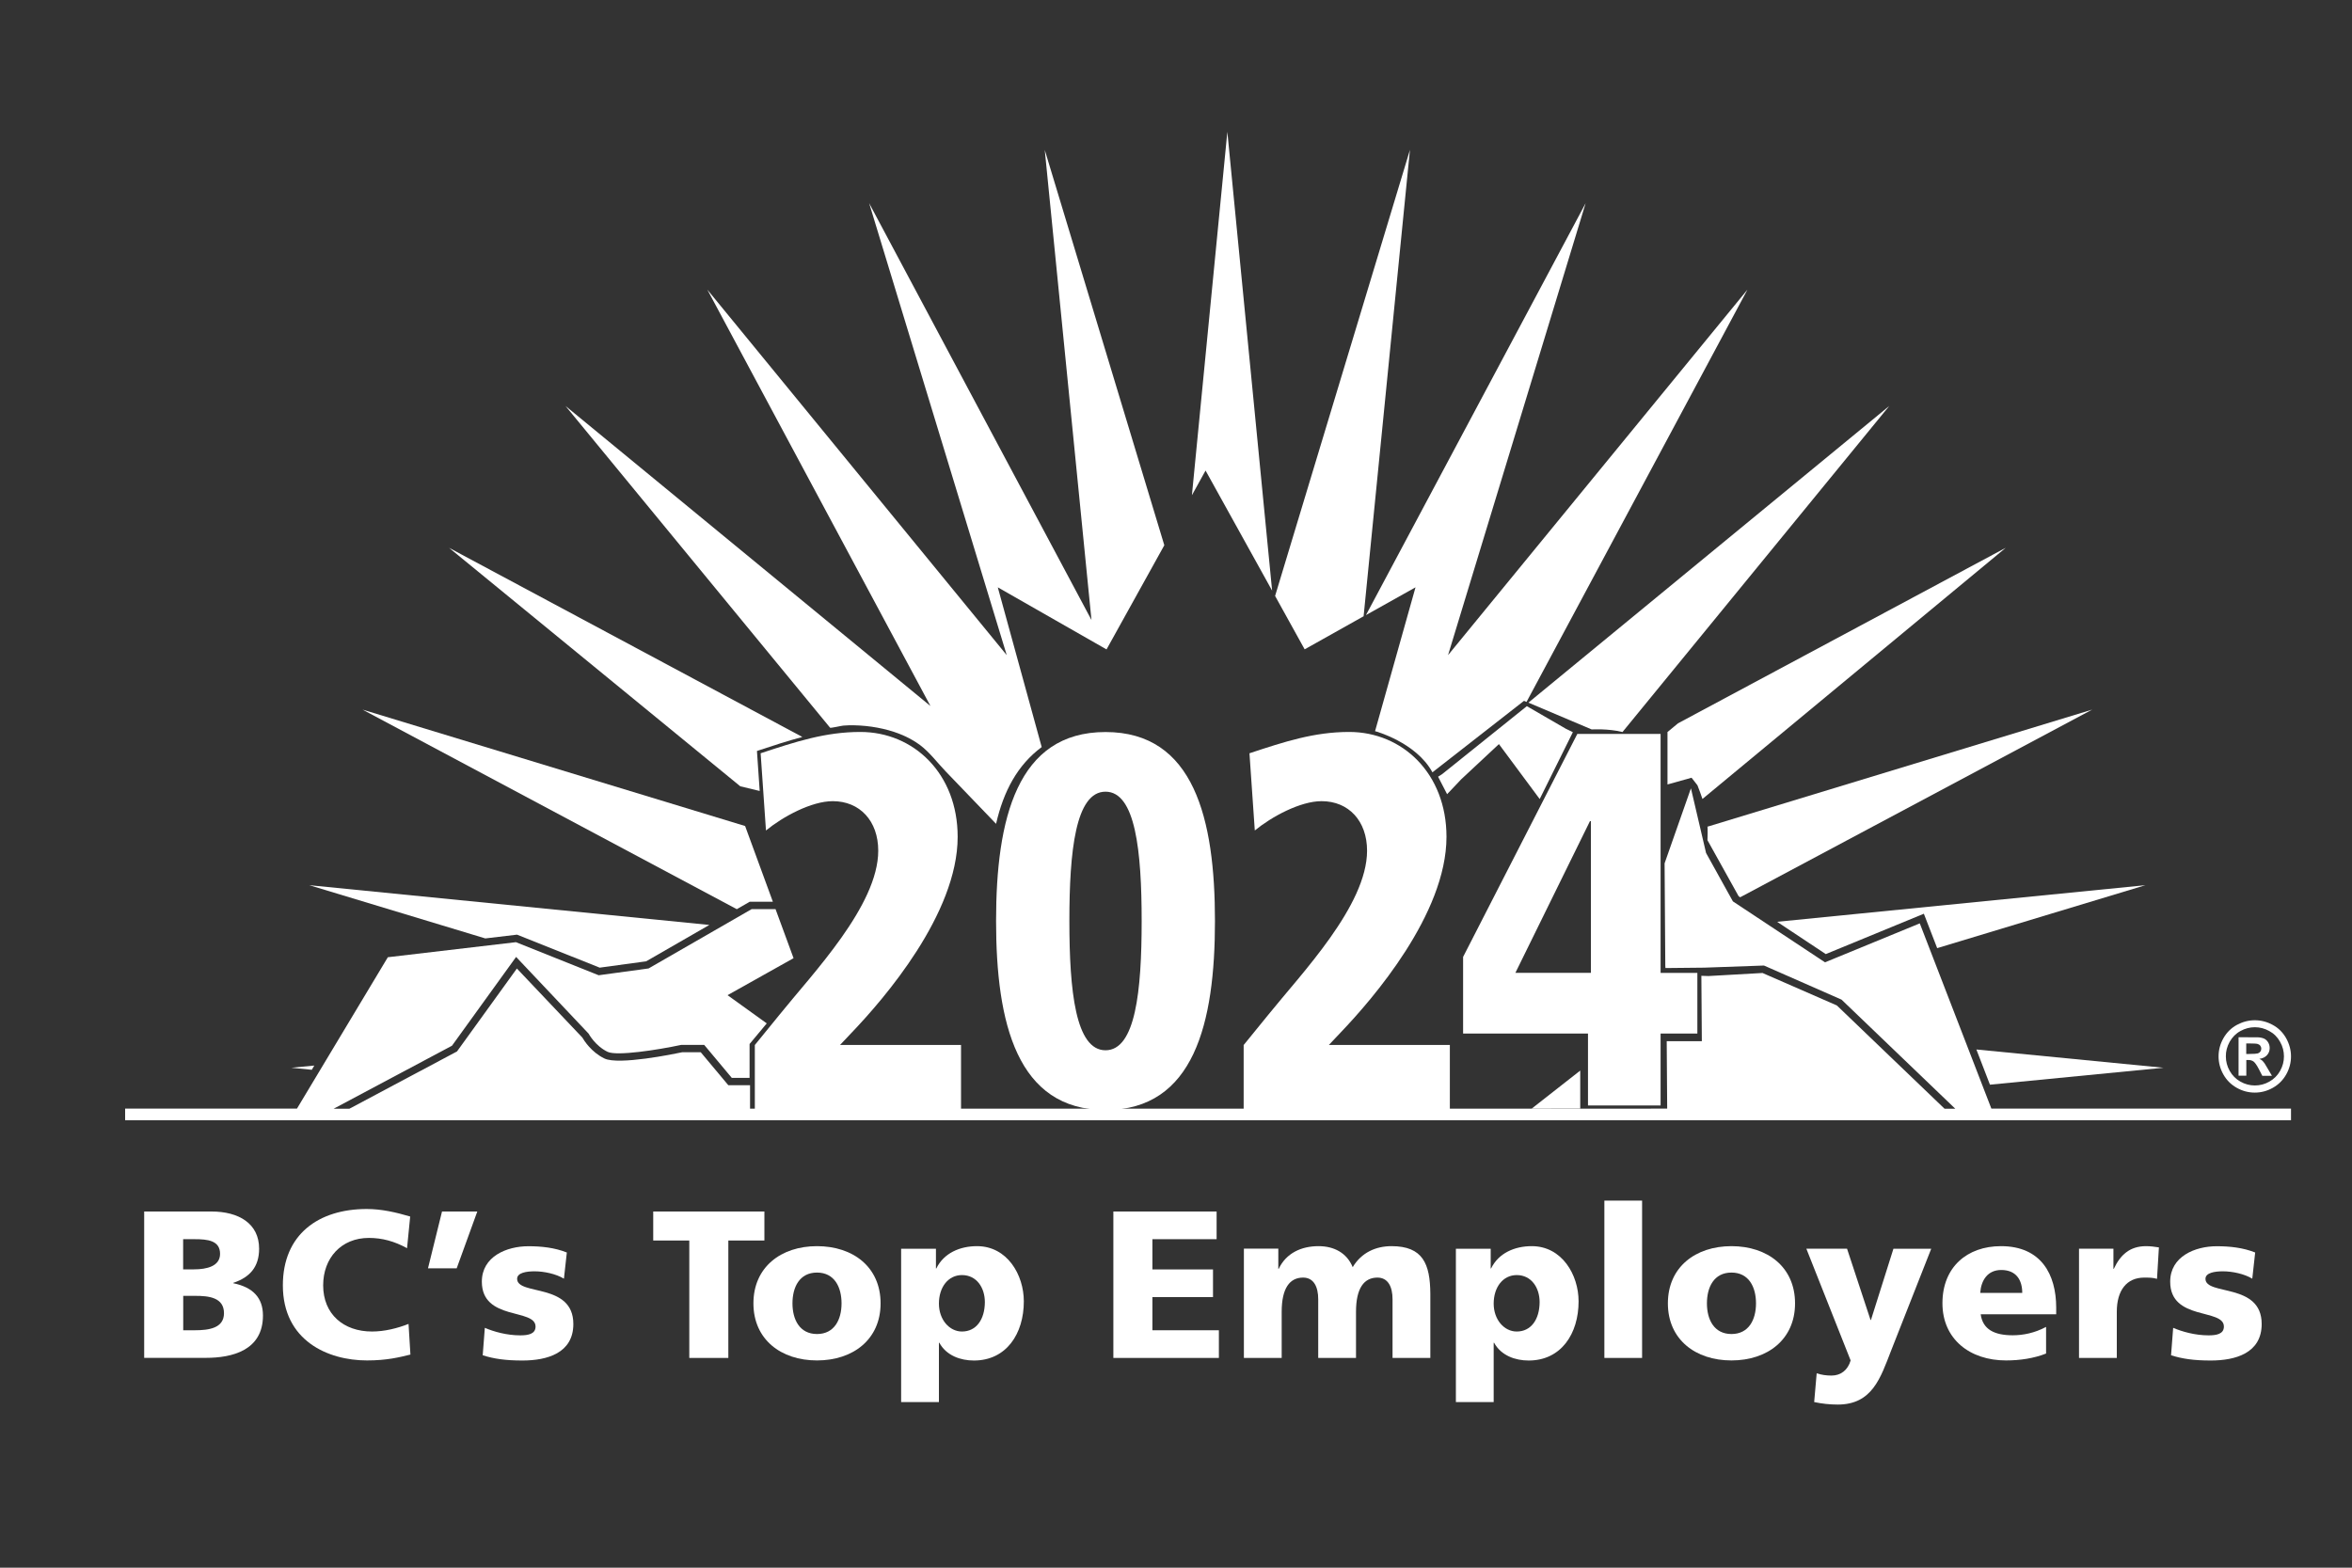
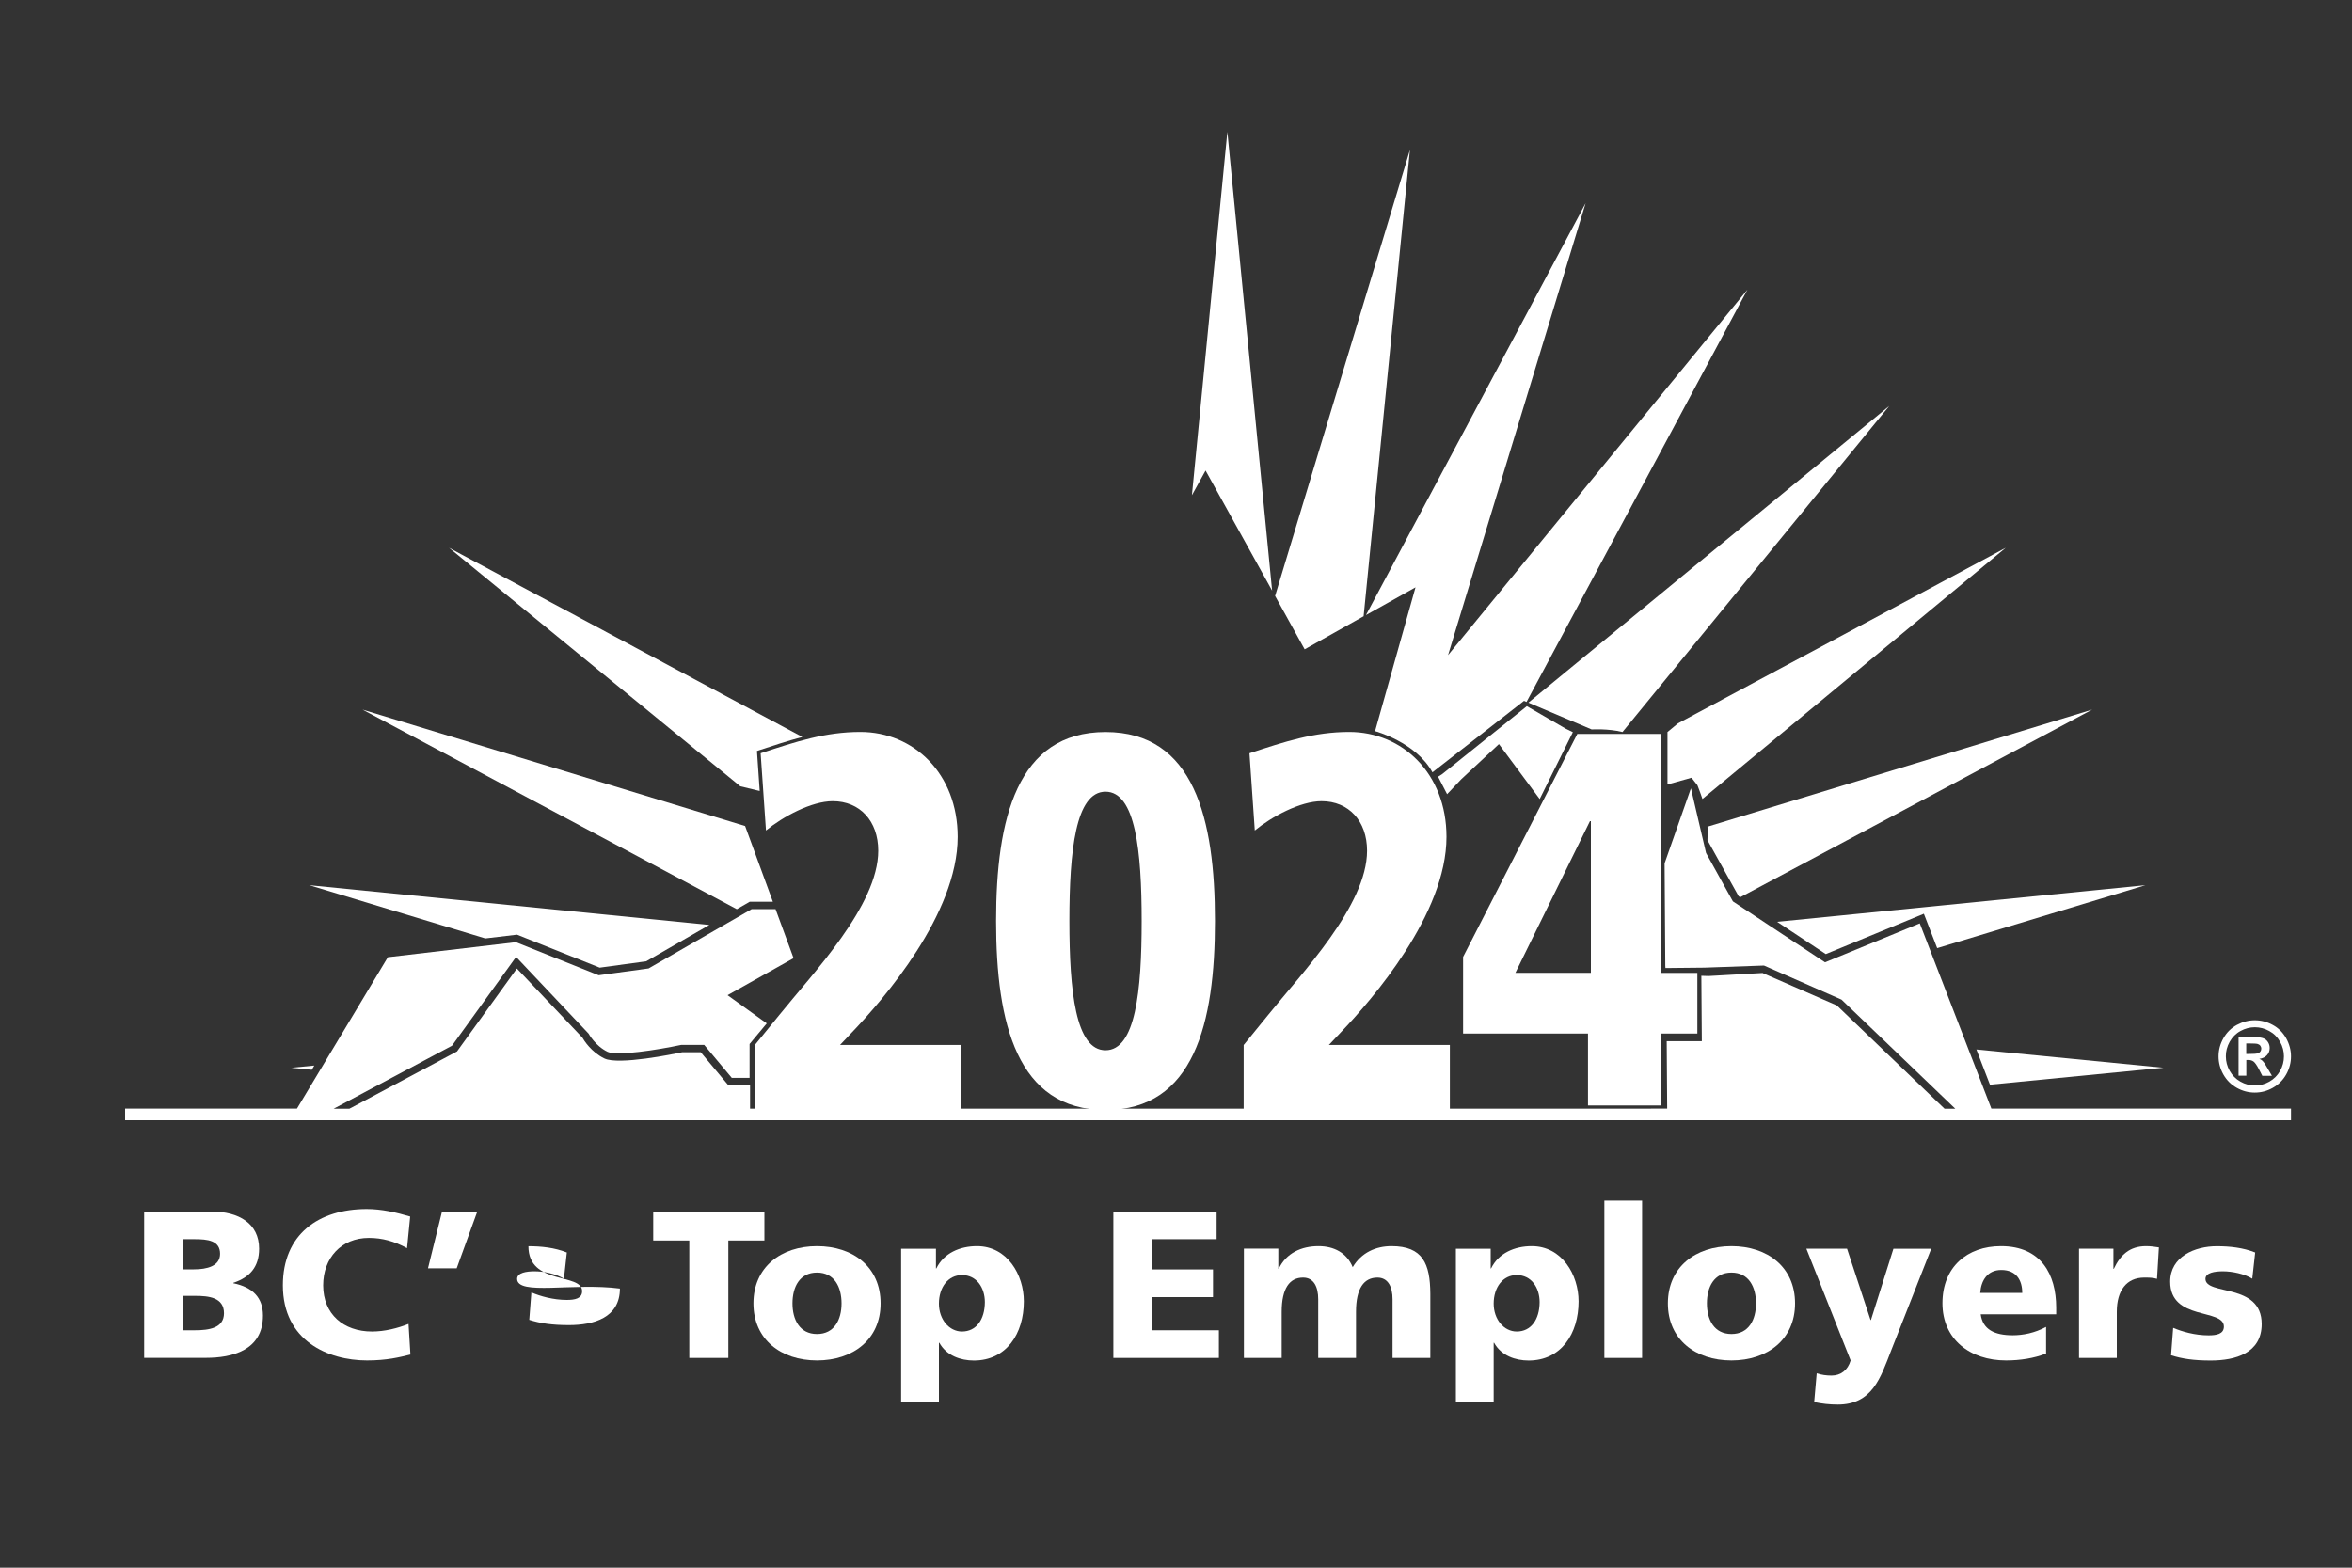
<svg xmlns="http://www.w3.org/2000/svg" version="1.1" x="0px" y="0px" viewBox="0 0 300 200" style="enable-background:new 0 0 300 200;" xml:space="preserve">
  <rect x="0" y="0" width="300" height="200" fill="#333333" stroke="none" />
  <style type="text/css"> .st0{display:none;} .st1{display:inline;fill:#FFF200;stroke:#231F20;stroke-miterlimit:10;} .st2{fill:#FFFFFF;} </style>
  <g id="Layer_2" class="st0">
    <rect x="-8.7" y="-4.3" class="st1" width="334.57" height="226.17" />
  </g>
  <g id="Layer_1">
    <g>
      <path class="st2" d="M199.74,92.98l-4.99-2.89l-10.79,8.66l-0.53,0.34c0.83,1.61,1.15,2.23,1.15,2.23l1.79-1.89l4.82-4.5l5.2,7.01 l4.23-8.53L199.74,92.98L199.74,92.98z" />
-       <path class="st2" d="M105.88,92.84L72.13,51.79l46.55,38.28L90.22,36.95l38.19,46.63l-17.55-57.66l28.36,53.18l-5.96-59.97 l15.25,50.43l-7.37,13.29l-13.87-7.92l5.6,20.38c-3.08,2.28-4.86,5.61-5.82,9.79c-2.14-2.22-4.27-4.45-6.41-6.67 c-1.05-1.09-2.08-2.48-3.29-3.38c-1.59-1.18-3.52-1.86-5.45-2.22c-0.97-0.18-1.97-0.28-2.96-0.3c-0.46-0.01-0.92,0-1.38,0.04 C107.37,92.58,105.93,92.91,105.88,92.84L105.88,92.84z" />
      <path class="st2" d="M284.4,132.9c0.34-0.59,0.79-1.05,1.38-1.37c0.58-0.32,1.19-0.48,1.83-0.48c0.64,0,1.25,0.16,1.83,0.48 c0.59,0.32,1.05,0.77,1.38,1.37c0.34,0.59,0.5,1.22,0.5,1.87c0,0.65-0.16,1.26-0.49,1.85c-0.33,0.59-0.79,1.04-1.37,1.37 c-0.58,0.33-1.2,0.49-1.85,0.49c-0.64,0-1.26-0.16-1.84-0.49c-0.59-0.33-1.04-0.79-1.37-1.37c-0.33-0.59-0.49-1.2-0.49-1.85 C283.9,134.12,284.07,133.5,284.4,132.9L284.4,132.9z M285.3,138.78c0.73,0.41,1.5,0.61,2.3,0.61c0.8,0,1.57-0.2,2.3-0.61 c0.73-0.41,1.3-0.98,1.71-1.71c0.41-0.73,0.61-1.5,0.61-2.3c0-0.81-0.21-1.58-0.62-2.32c-0.42-0.74-0.99-1.31-1.72-1.7 c-0.73-0.4-1.49-0.59-2.28-0.59c-0.79,0-1.55,0.2-2.28,0.59c-0.73,0.4-1.3,0.96-1.72,1.7c-0.42,0.74-0.62,1.51-0.62,2.32 c0,0.8,0.2,1.57,0.61,2.3C284,137.8,284.57,138.37,285.3,138.78L285.3,138.78z" />
      <path class="st2" d="M286.51,133.12h0.4c0.57,0,0.92,0.02,1.07,0.07c0.14,0.05,0.26,0.12,0.33,0.23c0.08,0.11,0.12,0.23,0.12,0.36 c0,0.14-0.04,0.27-0.12,0.38c-0.08,0.11-0.19,0.19-0.33,0.23c-0.14,0.04-0.5,0.07-1.07,0.07h-0.4V133.12L286.51,133.12z M286.51,135.23h0.26c0.28,0,0.51,0.07,0.69,0.21c0.18,0.14,0.41,0.47,0.69,1.01l0.41,0.8h1.23l-0.58-0.99 c-0.21-0.35-0.33-0.55-0.36-0.6c-0.14-0.19-0.25-0.31-0.33-0.38c-0.08-0.07-0.19-0.13-0.34-0.19c0.42-0.06,0.74-0.22,0.97-0.47 c0.23-0.25,0.35-0.55,0.35-0.91c0-0.26-0.06-0.49-0.18-0.7c-0.12-0.21-0.28-0.37-0.46-0.47c-0.18-0.1-0.44-0.17-0.77-0.2 c-0.11-0.01-0.64-0.01-1.57-0.01h-0.99v4.9h0.99V135.23L286.51,135.23z" />
      <polygon class="st2" points="232.88,121.72 245.39,116.57 247.09,120.96 273.65,112.93 226.67,117.6 232.88,121.72 " />
      <path class="st2" d="M217.79,107.19l3.97,7.14l0.2,0.14l44.9-23.94l-48.92,14.89l-0.15,0.04 C217.79,105.46,217.84,105.69,217.79,107.19L217.79,107.19z" />
      <path class="st2" d="M96.9,100.91l-0.35-5.1l0.35-0.12c1.83-0.61,3.63-1.19,5.44-1.67L57.28,69.89l37.14,30.42L96.9,100.91 L96.9,100.91z" />
      <polygon class="st2" points="95.63,115.04 98.58,115.04 95.04,105.38 46.24,90.53 93.98,115.99 95.63,115.04 " />
      <path class="st2" d="M182.71,98.53l11.68-9.12l0.32,0.14l28.18-52.6l-38.19,46.63l17.55-57.66l-28.02,52.55l6.32-3.54l-5.16,18.35 C175.38,93.27,180.61,94.68,182.71,98.53L182.71,98.53z" />
      <polygon class="st2" points="162.26,75.35 156.55,16.82 152.03,63.18 153.77,60.03 162.26,75.35 " />
      <polygon class="st2" points="173.93,78.62 179.84,19.12 162.64,76.03 166.41,82.84 173.93,78.62 " />
      <polygon class="st2" points="40.09,135.94 37.16,136.22 39.77,136.48 40.09,135.94 " />
      <path class="st2" d="M203.02,93.06c0,0,2.12-0.13,3.93,0.33l34.03-41.6l-46.03,37.85L203.02,93.06L203.02,93.06z" />
      <polygon class="st2" points="65.95,119.24 76.49,123.45 82.42,122.64 90.48,118 39.45,112.93 61.9,119.72 65.95,119.24 " />
      <polygon class="st2" points="253.82,138.38 275.95,136.22 252.09,133.89 253.82,138.38 " />
      <path class="st2" d="M209.2,141.44h-64.62h-7.9h-21.6h-2.53H95.67v-2.99H92.9l-3.52-4.21h-2.36c-1.03,0.22-8.1,1.67-9.92,0.8 c-1.7-0.82-2.63-2.34-2.82-2.67l-8.35-8.81l-7.64,10.58l-13.73,7.31h-2.01l15.1-8.04l8.18-11.33l9.25,9.79 c0.01,0.02,0.84,1.56,2.42,2.32c1.17,0.56,6.37-0.24,9.36-0.88l0.1-0.01h2.86l3.52,4.21h2.27v-4.32l2.19-2.63l-5-3.6l8.42-4.72 l-2.3-6.26h-3.04l-13.15,7.57l-6.37,0.87l-0.12-0.05l-10.43-4.17l-16.34,1.92l-11.59,19.31h-1.1H15.96v1.49h100.97h71.19h104.1 v-1.49h-37.21h-1.01l-9.13-23.63l-12.09,4.97L221.04,115l-0.06-0.1l-3.37-6.08l-1.93-8.25l-3.36,9.57l0.09,13.06l0.02,0.3 l4.97-0.05l7.59-0.27l0.1,0.04l9.8,4.31l14.51,13.92h-1.37l-13.74-13.18l-9.48-4.14l-6.89,0.39l-0.91-0.03l0.06,8.34h-4.48 l0.06,8.6L209.2,141.44L209.2,141.44z" />
      <path class="st2" d="M24.84,169.71h-1.47v-4.39h1.53c1.71,0,3.67,0.19,3.67,2.22C28.56,169.44,26.66,169.71,24.84,169.71 L24.84,169.71z M23.37,158.09h1.44c1.66,0,3.26,0.16,3.26,1.87c0,1.58-1.69,1.98-3.32,1.98h-1.39V158.09L23.37,158.09z M29.76,163.71v-0.05c2.09-0.7,3.29-2.01,3.29-4.36c0-3.21-2.6-4.74-6.07-4.74h-8.59v18.67h7.87c3.34,0,7.28-0.94,7.28-5.4 C33.54,165.56,32.25,164.22,29.76,163.71L29.76,163.71z" />
      <path class="st2" d="M47.45,169.87c-3.64,0-6.23-2.22-6.23-5.89c0-3.48,2.3-6.05,5.83-6.05c1.71,0,3.26,0.43,4.87,1.31l0.4-4.04 c-1.79-0.53-3.64-0.96-5.54-0.96c-6.15,0-10.7,3.24-10.7,9.74c0,7.06,5.75,9.58,10.73,9.58c2.54,0,4.12-0.4,5.54-0.75l-0.24-3.91 C50.74,169.44,49.08,169.87,47.45,169.87L47.45,169.87z" />
      <polygon class="st2" points="54.59,161.81 58.25,161.81 60.88,154.56 56.38,154.56 54.59,161.81 " />
-       <path class="st2" d="M65.96,163.15c0-0.78,1.18-0.96,2.22-0.96c1.2,0,2.73,0.32,3.75,0.94l0.37-3.34c-1.55-0.62-3.24-0.8-4.9-0.8 c-2.78,0-5.94,1.31-5.94,4.52c0,5.03,6.85,3.37,6.85,5.73c0,0.96-0.96,1.12-1.95,1.12c-1.74,0-3.4-0.48-4.52-0.96l-0.27,3.5 c1.42,0.45,2.89,0.67,5.06,0.67c3.16,0,6.5-0.94,6.5-4.66C73.13,163.61,65.96,165.32,65.96,163.15L65.96,163.15z" />
+       <path class="st2" d="M65.96,163.15c0-0.78,1.18-0.96,2.22-0.96c1.2,0,2.73,0.32,3.75,0.94l0.37-3.34c-1.55-0.62-3.24-0.8-4.9-0.8 c0,5.03,6.85,3.37,6.85,5.73c0,0.96-0.96,1.12-1.95,1.12c-1.74,0-3.4-0.48-4.52-0.96l-0.27,3.5 c1.42,0.45,2.89,0.67,5.06,0.67c3.16,0,6.5-0.94,6.5-4.66C73.13,163.61,65.96,165.32,65.96,163.15L65.96,163.15z" />
      <polygon class="st2" points="97.5,154.56 83.32,154.56 83.32,158.26 87.92,158.26 87.92,173.24 92.9,173.24 92.9,158.26 97.5,158.26 97.5,154.56 " />
      <path class="st2" d="M104.21,170.19c-2.22,0-3.13-1.85-3.13-3.91c0-2.09,0.91-3.93,3.13-3.93c2.22,0,3.13,1.85,3.13,3.93 C107.34,168.34,106.43,170.19,104.21,170.19L104.21,170.19z M104.21,158.98c-4.6,0-8.11,2.68-8.11,7.3c0,4.6,3.51,7.28,8.11,7.28 c4.6,0,8.11-2.68,8.11-7.28C112.32,161.65,108.82,158.98,104.21,158.98L104.21,158.98z" />
      <path class="st2" d="M122.7,169.87c-1.61,0-2.94-1.52-2.94-3.56c0-2.09,1.18-3.64,2.94-3.64c1.87,0,2.92,1.61,2.92,3.45 C125.61,168.34,124.52,169.87,122.7,169.87L122.7,169.87z M124.62,158.98c-2.19,0-4.23,0.88-5.19,2.84h-0.05v-2.51h-4.44v19.56 h4.82v-7.57h0.05c0.91,1.66,2.73,2.27,4.41,2.27c4.15,0,6.37-3.42,6.37-7.55C130.59,162.64,128.48,158.98,124.62,158.98 L124.62,158.98z" />
      <polygon class="st2" points="146.99,165.48 154.72,165.48 154.72,161.95 146.99,161.95 146.99,158.09 155.18,158.09 155.18,154.56 142.01,154.56 142.01,173.24 155.47,173.24 155.47,169.71 146.99,169.71 146.99,165.48 " />
      <path class="st2" d="M177.49,158.98c-1.98,0-3.83,0.8-4.95,2.68c-0.75-1.82-2.38-2.68-4.36-2.68c-2.19,0-4.12,0.88-5.08,2.89 h-0.05v-2.57h-4.39v13.94h4.82v-5.89c0-3,1.02-4.36,2.73-4.36c1.36,0,1.93,1.18,1.93,2.76v7.49h4.82v-5.89 c0-3,1.02-4.36,2.73-4.36c1.36,0,1.93,1.18,1.93,2.76v7.49h4.82v-8.21C182.41,161.25,181.5,158.98,177.49,158.98L177.49,158.98z" />
      <path class="st2" d="M193.46,169.87c-1.61,0-2.94-1.52-2.94-3.56c0-2.09,1.18-3.64,2.94-3.64c1.87,0,2.92,1.61,2.92,3.45 C196.37,168.34,195.28,169.87,193.46,169.87L193.46,169.87z M195.38,158.98c-2.19,0-4.23,0.88-5.19,2.84h-0.05v-2.51h-4.44v19.56 h4.82v-7.57h0.05c0.91,1.66,2.73,2.27,4.41,2.27c4.15,0,6.37-3.42,6.37-7.55C201.35,162.64,199.23,158.98,195.38,158.98 L195.38,158.98z" />
      <polygon class="st2" points="204.64,173.24 209.45,173.24 209.45,153.17 204.64,153.17 204.64,173.24 " />
      <path class="st2" d="M220.85,170.19c-2.22,0-3.13-1.85-3.13-3.91c0-2.09,0.91-3.93,3.13-3.93c2.22,0,3.13,1.85,3.13,3.93 C223.98,168.34,223.07,170.19,220.85,170.19L220.85,170.19z M220.85,158.98c-4.6,0-8.11,2.68-8.11,7.3c0,4.6,3.51,7.28,8.11,7.28 c4.6,0,8.11-2.68,8.11-7.28C228.96,161.65,225.45,158.98,220.85,158.98L220.85,158.98z" />
      <path class="st2" d="M238.64,168.4h-0.05l-3-9.1h-5.19l5.65,14.26c-0.35,1.23-1.26,1.93-2.43,1.93c-0.67,0-1.26-0.08-1.9-0.29 l-0.32,3.67c0.99,0.21,1.98,0.32,3,0.32c4.41,0,5.46-3.4,6.82-6.9l5.11-12.98h-4.82L238.64,168.4L238.64,168.4z" />
      <path class="st2" d="M252.58,164.94c0.11-1.6,0.94-2.92,2.68-2.92c1.93,0,2.68,1.31,2.68,2.92H252.58L252.58,164.94z M255.23,158.98c-4.33,0-7.47,2.68-7.47,7.28c0,4.6,3.51,7.3,8.11,7.3c1.79,0,3.56-0.27,5.11-0.88v-3.4 c-1.45,0.78-2.94,1.07-4.25,1.07c-2.35,0-3.83-0.75-4.09-2.68h9.63v-0.88C262.26,162.64,260.39,158.98,255.23,158.98 L255.23,158.98z" />
      <path class="st2" d="M269.62,161.87h-0.05v-2.57h-4.39v13.94h4.82v-5.89c0-2.73,1.26-4.36,3.5-4.36c0.56,0,1.1,0,1.63,0.16 l0.24-4.01c-0.48-0.08-1.07-0.16-1.63-0.16C271.65,158.98,270.45,160.1,269.62,161.87L269.62,161.87z" />
      <path class="st2" d="M281.31,163.15c0-0.78,1.18-0.96,2.22-0.96c1.2,0,2.73,0.32,3.75,0.94l0.37-3.34c-1.55-0.62-3.24-0.8-4.9-0.8 c-2.78,0-5.94,1.31-5.94,4.52c0,5.03,6.85,3.37,6.85,5.73c0,0.96-0.96,1.12-1.95,1.12c-1.74,0-3.4-0.48-4.52-0.96l-0.27,3.5 c1.42,0.45,2.89,0.67,5.06,0.67c3.16,0,6.5-0.94,6.5-4.66C288.48,163.61,281.31,165.32,281.31,163.15L281.31,163.15z" />
      <path class="st2" d="M216.51,100.18c0.05,0.11,0.62,1.63,0.64,1.75l38.68-32.04l-41.8,22.39l-1.34,1.11v6.69l3.07-0.86 L216.51,100.18L216.51,100.18z" />
-       <polygon class="st2" points="195.36,141.44 201.56,136.58 201.56,141.43 195.36,141.44 " />
      <path class="st2" d="M96.28,133.32l3.15-3.87c4.2-5.23,12.59-13.92,12.59-20.92c0-3.8-2.35-6.32-5.8-6.32 c-2.72,0-6.36,1.97-8.52,3.74l-0.68-9.85c4.51-1.49,8.27-2.72,12.72-2.72c6.79,0,12.41,5.3,12.41,13.38 c0,9.85-9.44,20.71-13.46,24.92l-1.54,1.63h15.43v8.28h-26.3V133.32L96.28,133.32z" />
      <path class="st2" d="M141.01,133.99c3.82,0,4.61-7.55,4.61-16.49S144.83,101,141.01,101c-3.82,0-4.61,7.55-4.61,16.49 S137.19,133.99,141.01,133.99L141.01,133.99z M141.01,93.39c11.29,0,13.96,11.08,13.96,24.11c0,13.02-2.67,24.11-13.96,24.11 c-11.29,0-13.96-11.09-13.96-24.11C127.05,104.47,129.72,93.39,141.01,93.39L141.01,93.39z" />
      <path class="st2" d="M158.63,133.32l3.15-3.87c4.2-5.23,12.59-13.92,12.59-20.92c0-3.8-2.35-6.32-5.8-6.32 c-2.72,0-6.36,1.97-8.52,3.74l-0.68-9.85c4.51-1.49,8.27-2.72,12.72-2.72c6.79,0,12.41,5.3,12.41,13.38 c0,9.85-9.44,20.71-13.46,24.92l-1.54,1.63h15.43v8.28h-26.3V133.32L158.63,133.32z" />
      <path class="st2" d="M202.92,104.76h-0.12l-9.51,19.35h9.63V104.76L202.92,104.76z M186.62,122.08l14.57-28.45h10.62v30.49h4.69 v7.74h-4.69v9.17h-9.26v-9.17h-15.93V122.08L186.62,122.08z" />
    </g>
  </g>
</svg>